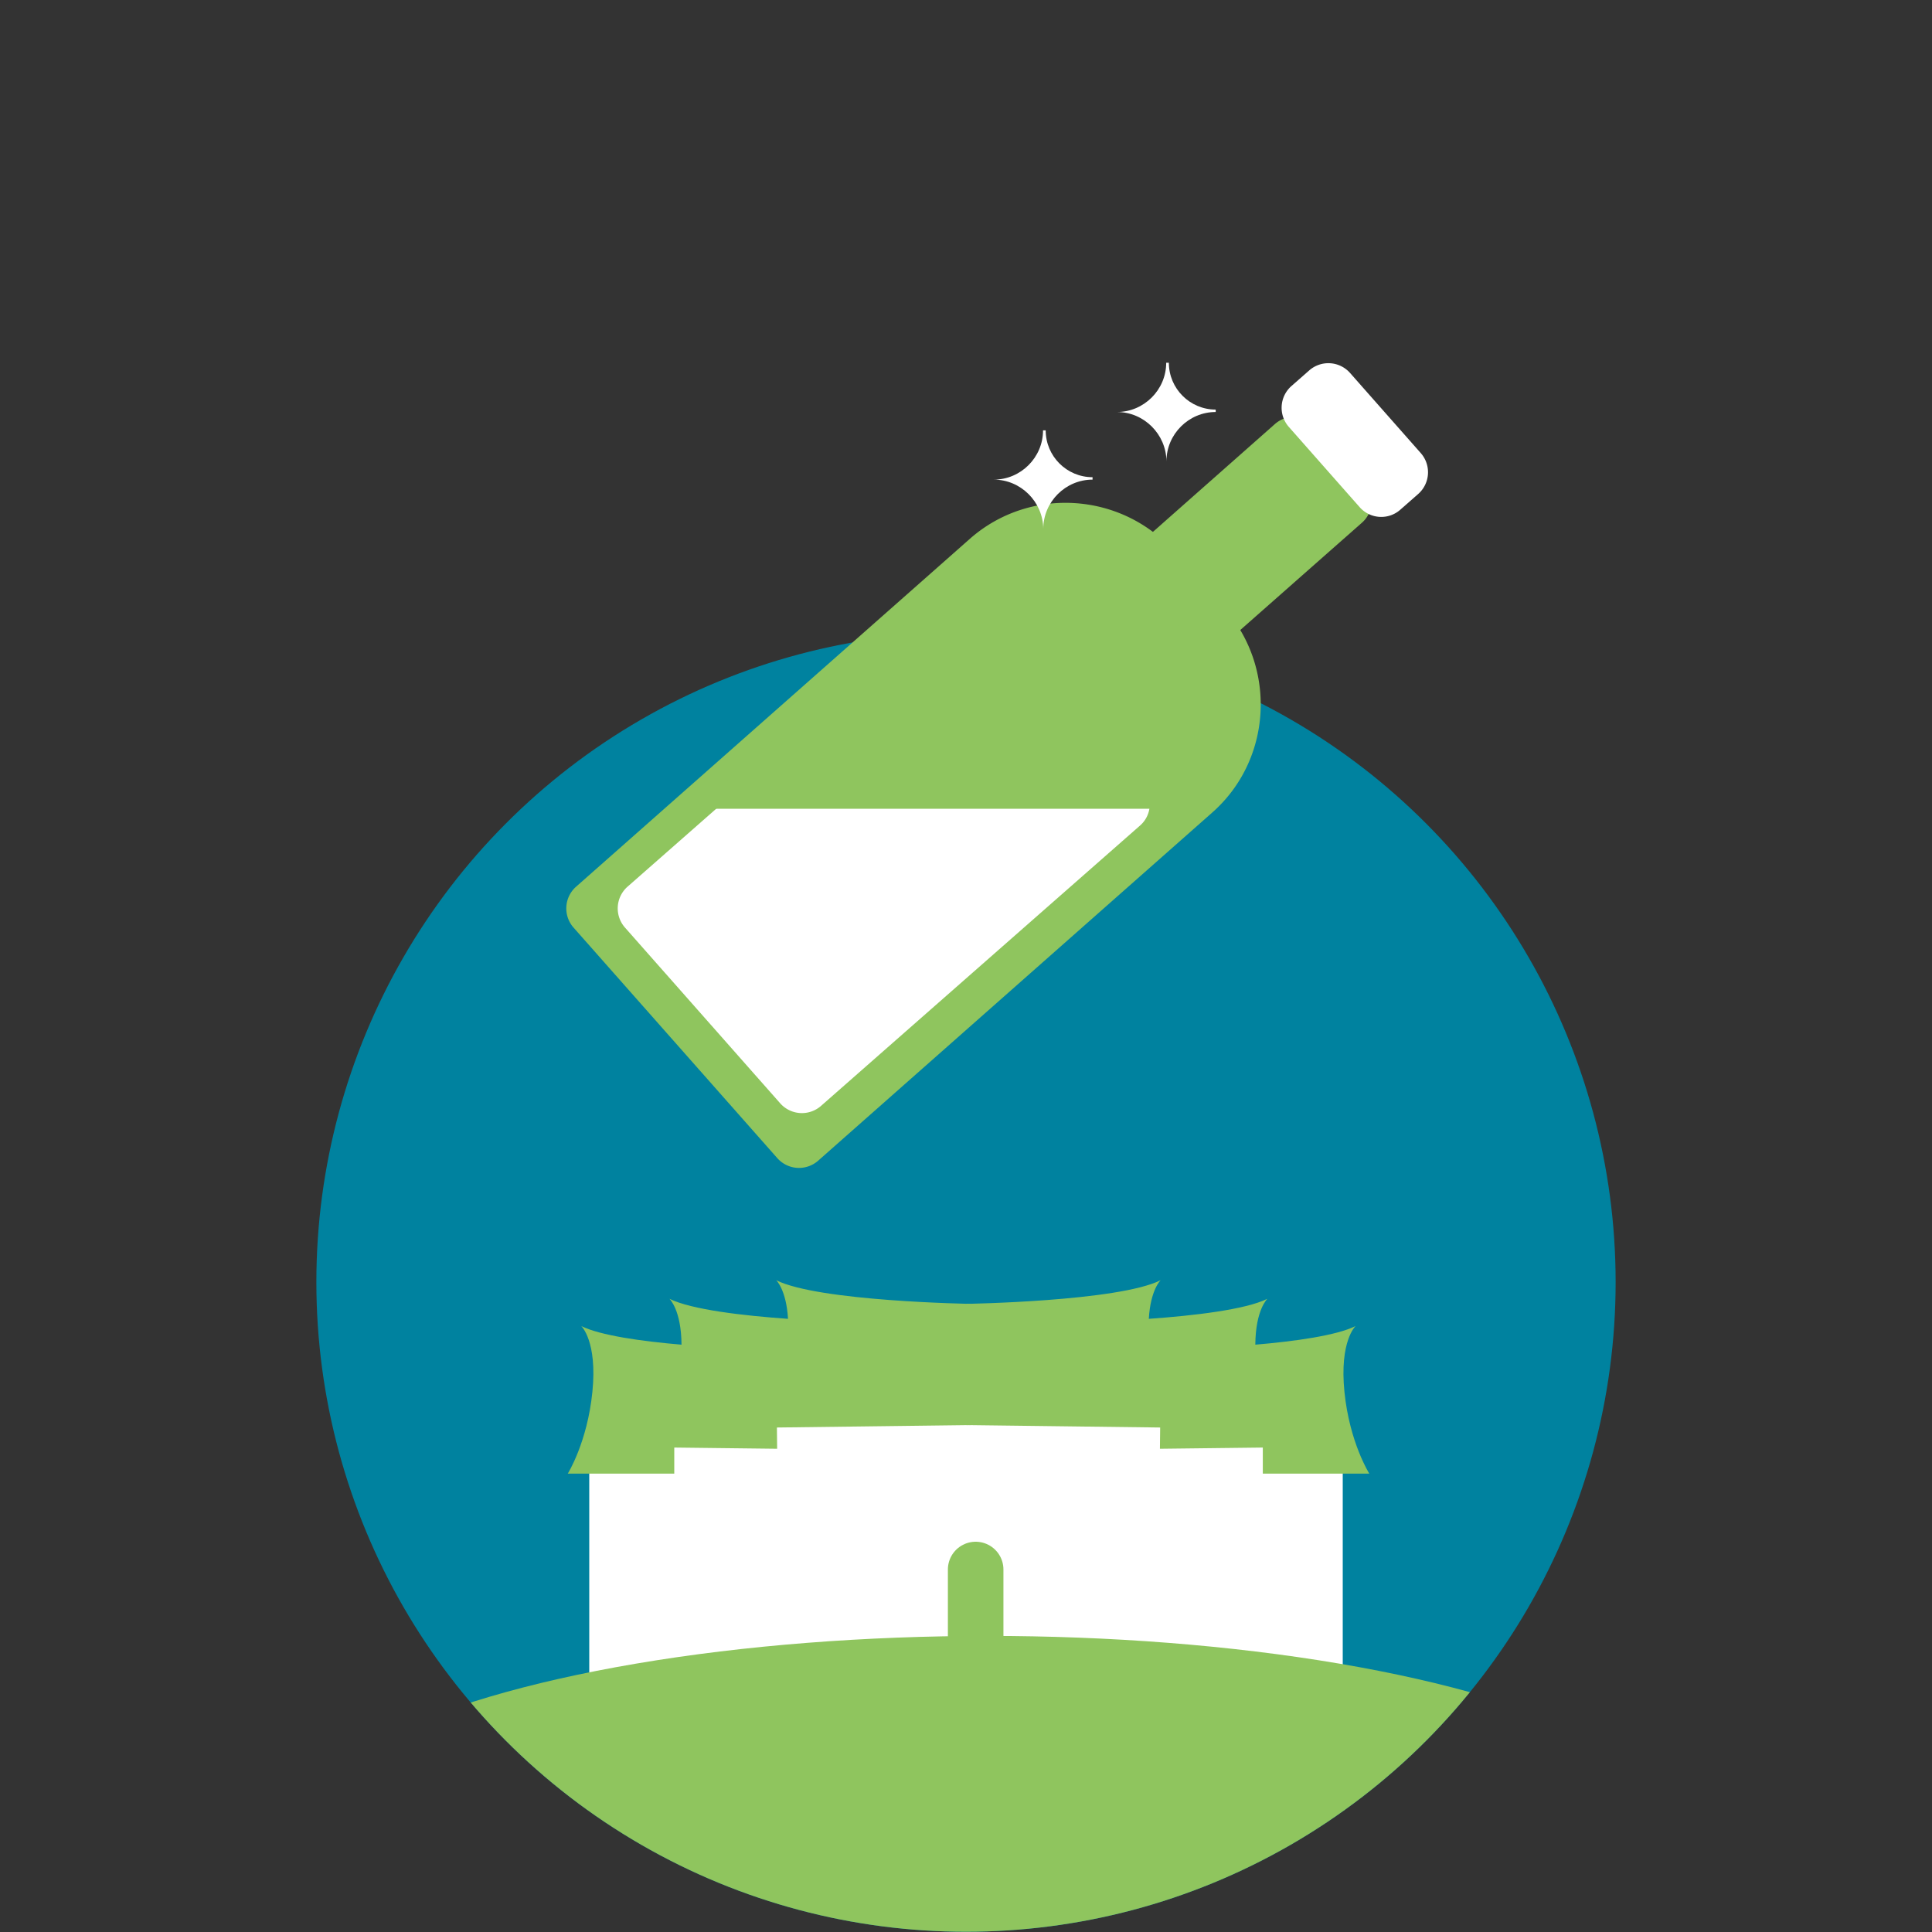
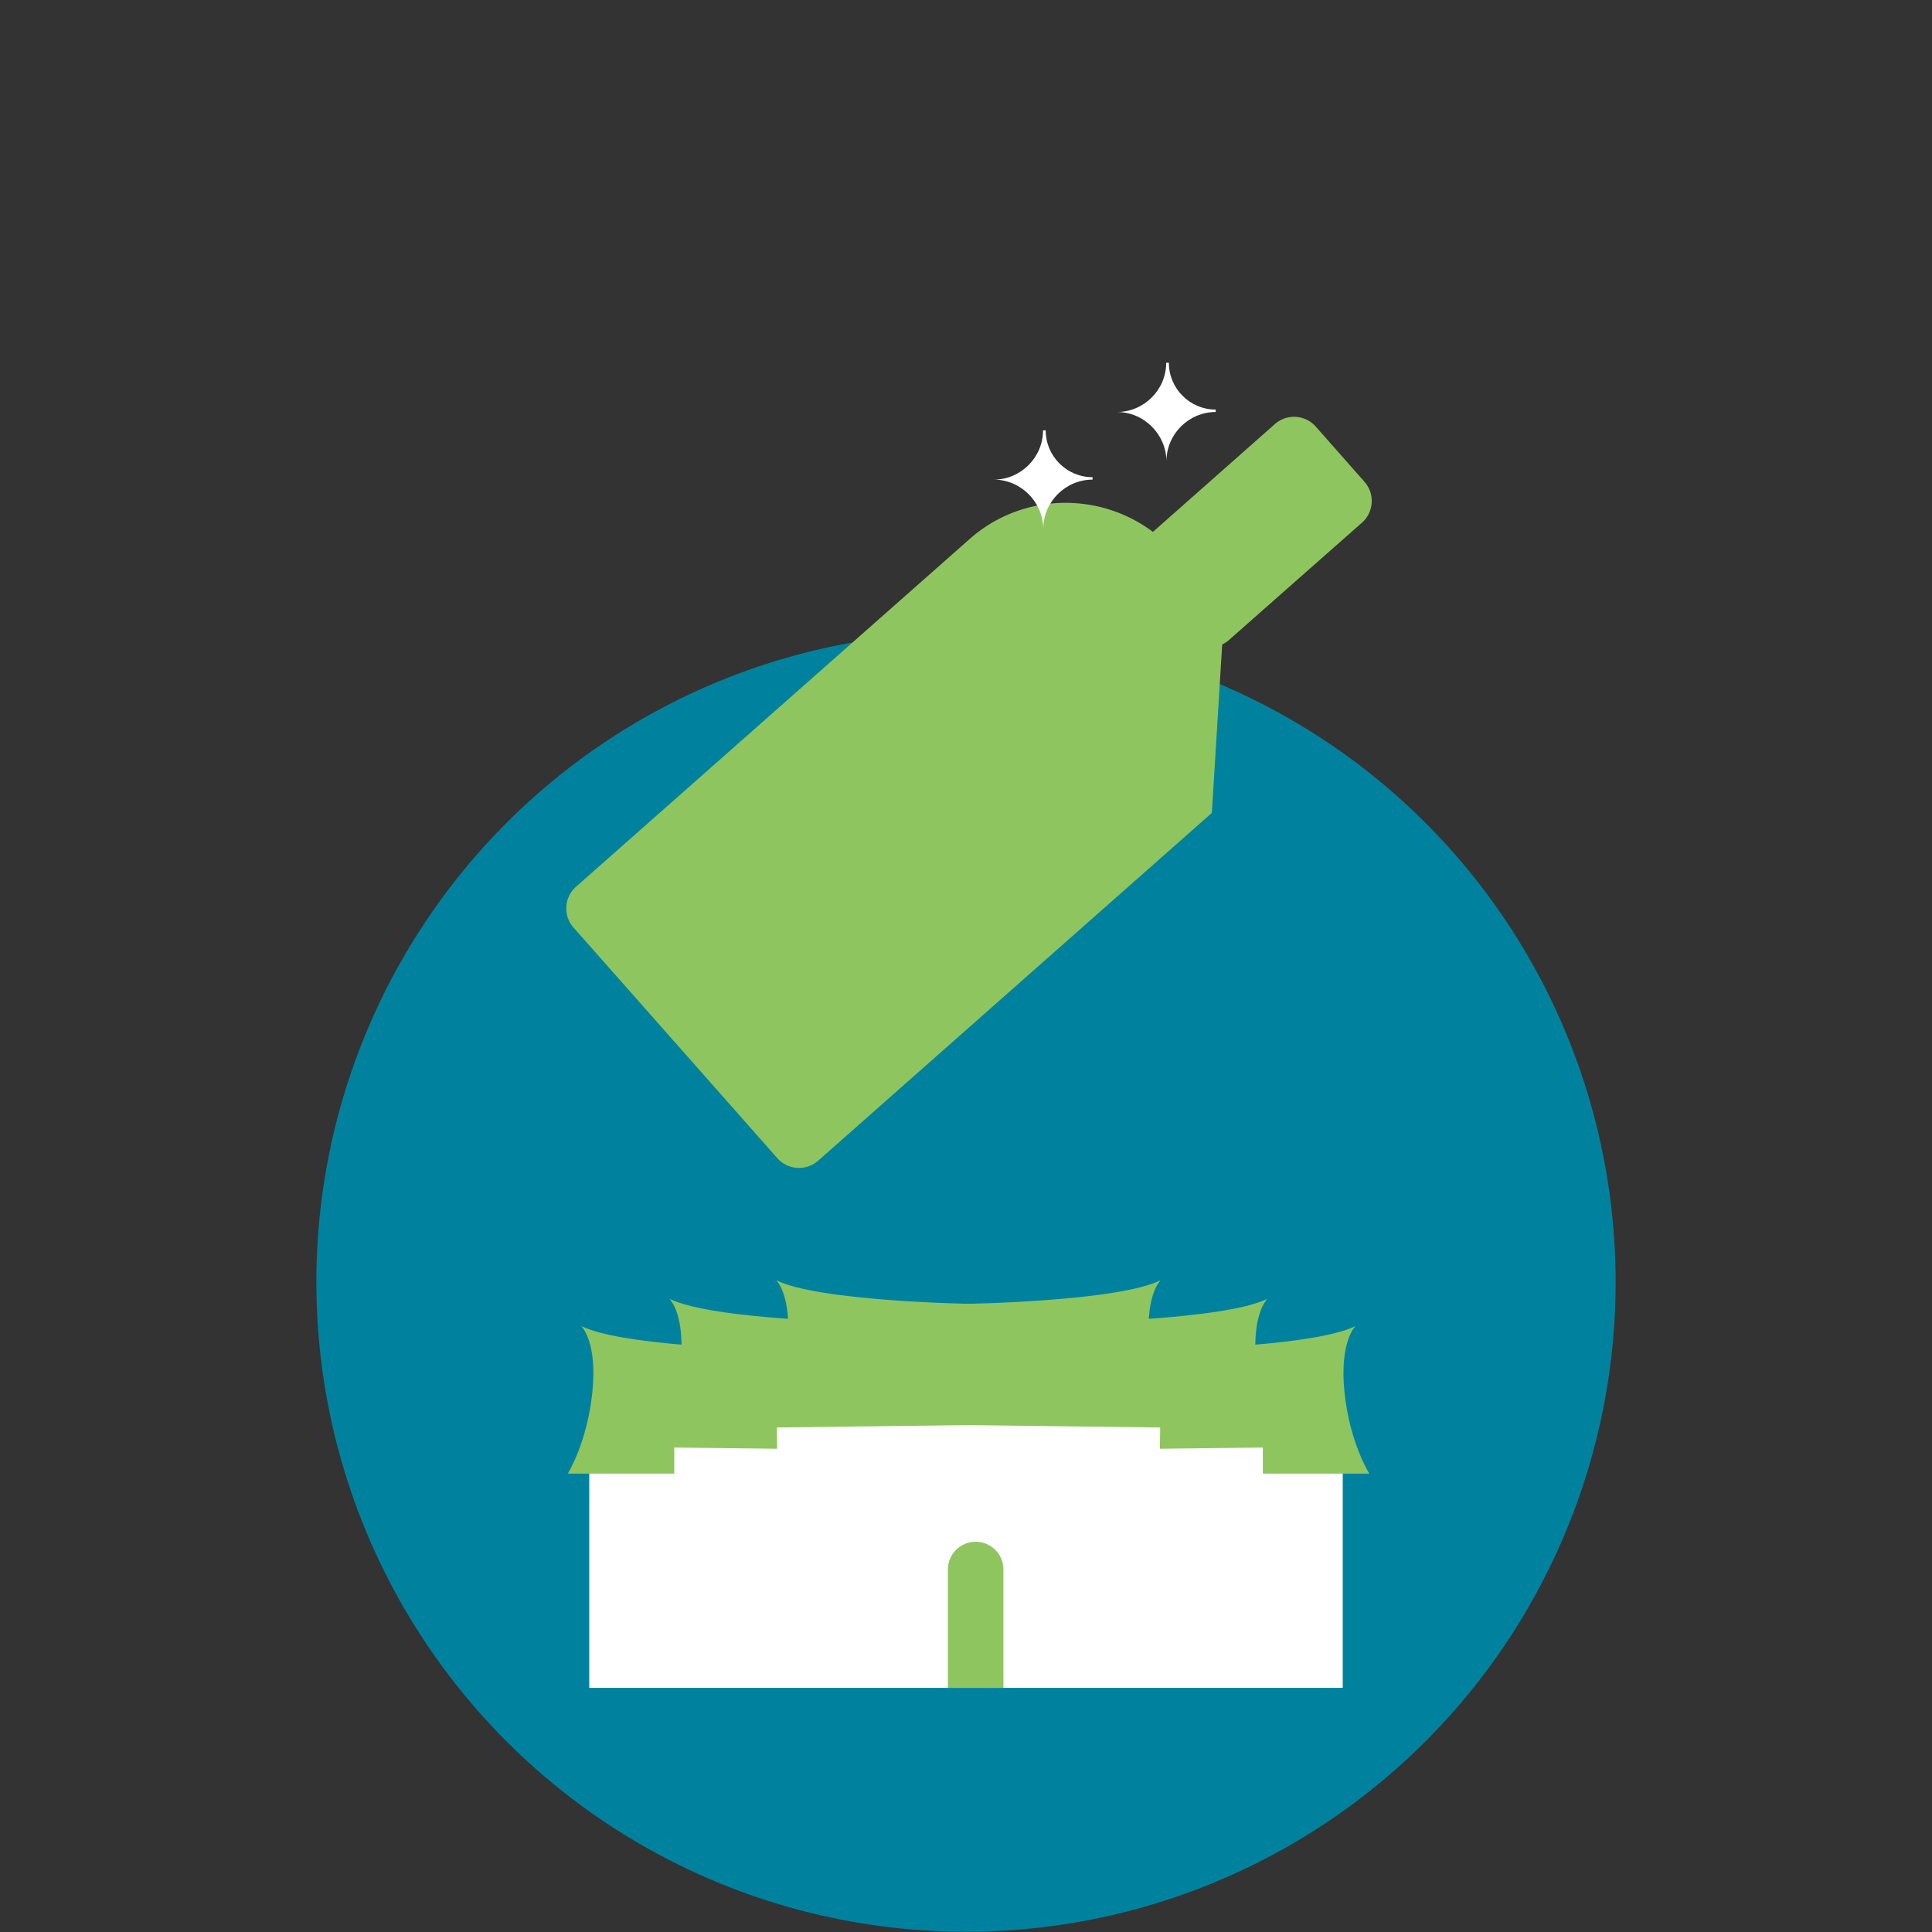
<svg xmlns="http://www.w3.org/2000/svg" viewBox="0 0 800 800">
  <rect x="0" y="0" width="800" height="800" fill="#333333" stroke="none" />
  <g transform="translate(-100 70.9)">
    <circle cx="500" cy="460" r="269" fill="#00829f" />
    <clipPath id="a">
      <circle cx="500" cy="460" r="269" />
    </clipPath>
    <g clip-path="url(#a)">
      <path fill="#fff" d="M344 519h312v109H344z" />
      <clipPath id="b">
        <path d="M344 519h312v109H344z" />
      </clipPath>
      <path fill="none" stroke="#8fc55e" stroke-linecap="round" stroke-miterlimit="10" stroke-width="23" d="M504 634v-55" clip-path="url(#b)" />
    </g>
-     <ellipse cx="509" cy="692" fill="#8fc55e" clip-path="url(#a)" rx="291" ry="85.5" />
    <path fill="#8fc55e" d="M502 469s-63.1-1-80.6-9.8c0 0 4.2 3.9 4.9 16-18.5-1.3-40-3.8-49.1-8.3 0 0 4.9 4.5 5 19-16.5-1.4-33.6-3.8-41.5-7.7 0 0 6.7 6.2 4.6 27.2s-10.2 33.9-10.2 33.9h44.1v-10.8l42.6.5-.1-8.8 80.2-1V469z" clip-path="url(#a)" />
    <path fill="#8fc55e" d="M500 469s63.1-1 80.6-9.8c0 0-4.2 3.9-4.9 16 18.5-1.3 40-3.8 49.1-8.3 0 0-4.9 4.5-5 19 16.5-1.4 33.6-3.8 41.5-7.7 0 0-6.7 6.2-4.6 27.2s10.3 33.9 10.3 33.9h-44.1v-10.8l-42.6.5.1-8.8-80.2-1V469z" clip-path="url(#a)" />
  </g>
-   <path fill="#8fc55e" d="m507 252-20.8-23.6c-21.8-24.7-60-27.1-84.7-5.2l-163 144a12 12 0 0 0-1 16.9l84.4 95.5a12 12 0 0 0 16.9 1l163-144c24.8-21.7 27.1-59.8 5.3-84.6z" />
+   <path fill="#8fc55e" d="m507 252-20.8-23.6c-21.8-24.7-60-27.1-84.7-5.2l-163 144a12 12 0 0 0-1 16.9l84.4 95.5a12 12 0 0 0 16.9 1l163-144z" />
  <path fill="#8fc55e" d="m492 264-19.5-22.1c-4.7-5.4-4.2-13.6 1.1-18.3l54.3-48a12 12 0 0 1 16.9 1l20.2 22.9a12 12 0 0 1-1 16.9L508.9 265a12 12 0 0 1-16.9-1z" />
-   <path fill="#fff" d="m563 210-29.3-33.2a12 12 0 0 1 1-16.9l7.4-6.5a12 12 0 0 1 16.9 1l29.3 33.2a12 12 0 0 1-1 16.9l-7.4 6.5c-4.9 4.4-12.5 4-16.9-1zm-90 115-64.3-72.8a12 12 0 0 0-16.9-1l-132 116a12 12 0 0 0-1 16.9l64.3 72.8a12 12 0 0 0 16.9 1l132-116c5-4.3 5.5-11.9 1.1-16.9z" />
  <path fill="#8fc55e" d="m402 234.9 85 100H288z" />
  <path fill="#fff" d="M432 219c-.1-11.2-9.3-20.4-20.5-20.4 11.2 0 20.4-9.2 20.4-20.4h1.1c0 10.7 8.7 19.4 19.4 19.4v1c-11.2 0-20.4 9.2-20.4 20.4zm51-28c-.1-11.2-9.3-20.4-20.5-20.4 11.2 0 20.4-9.2 20.4-20.4h1.1c0 10.7 8.7 19.4 19.4 19.4v1c-11.2 0-20.4 9.2-20.4 20.4z" />
</svg>